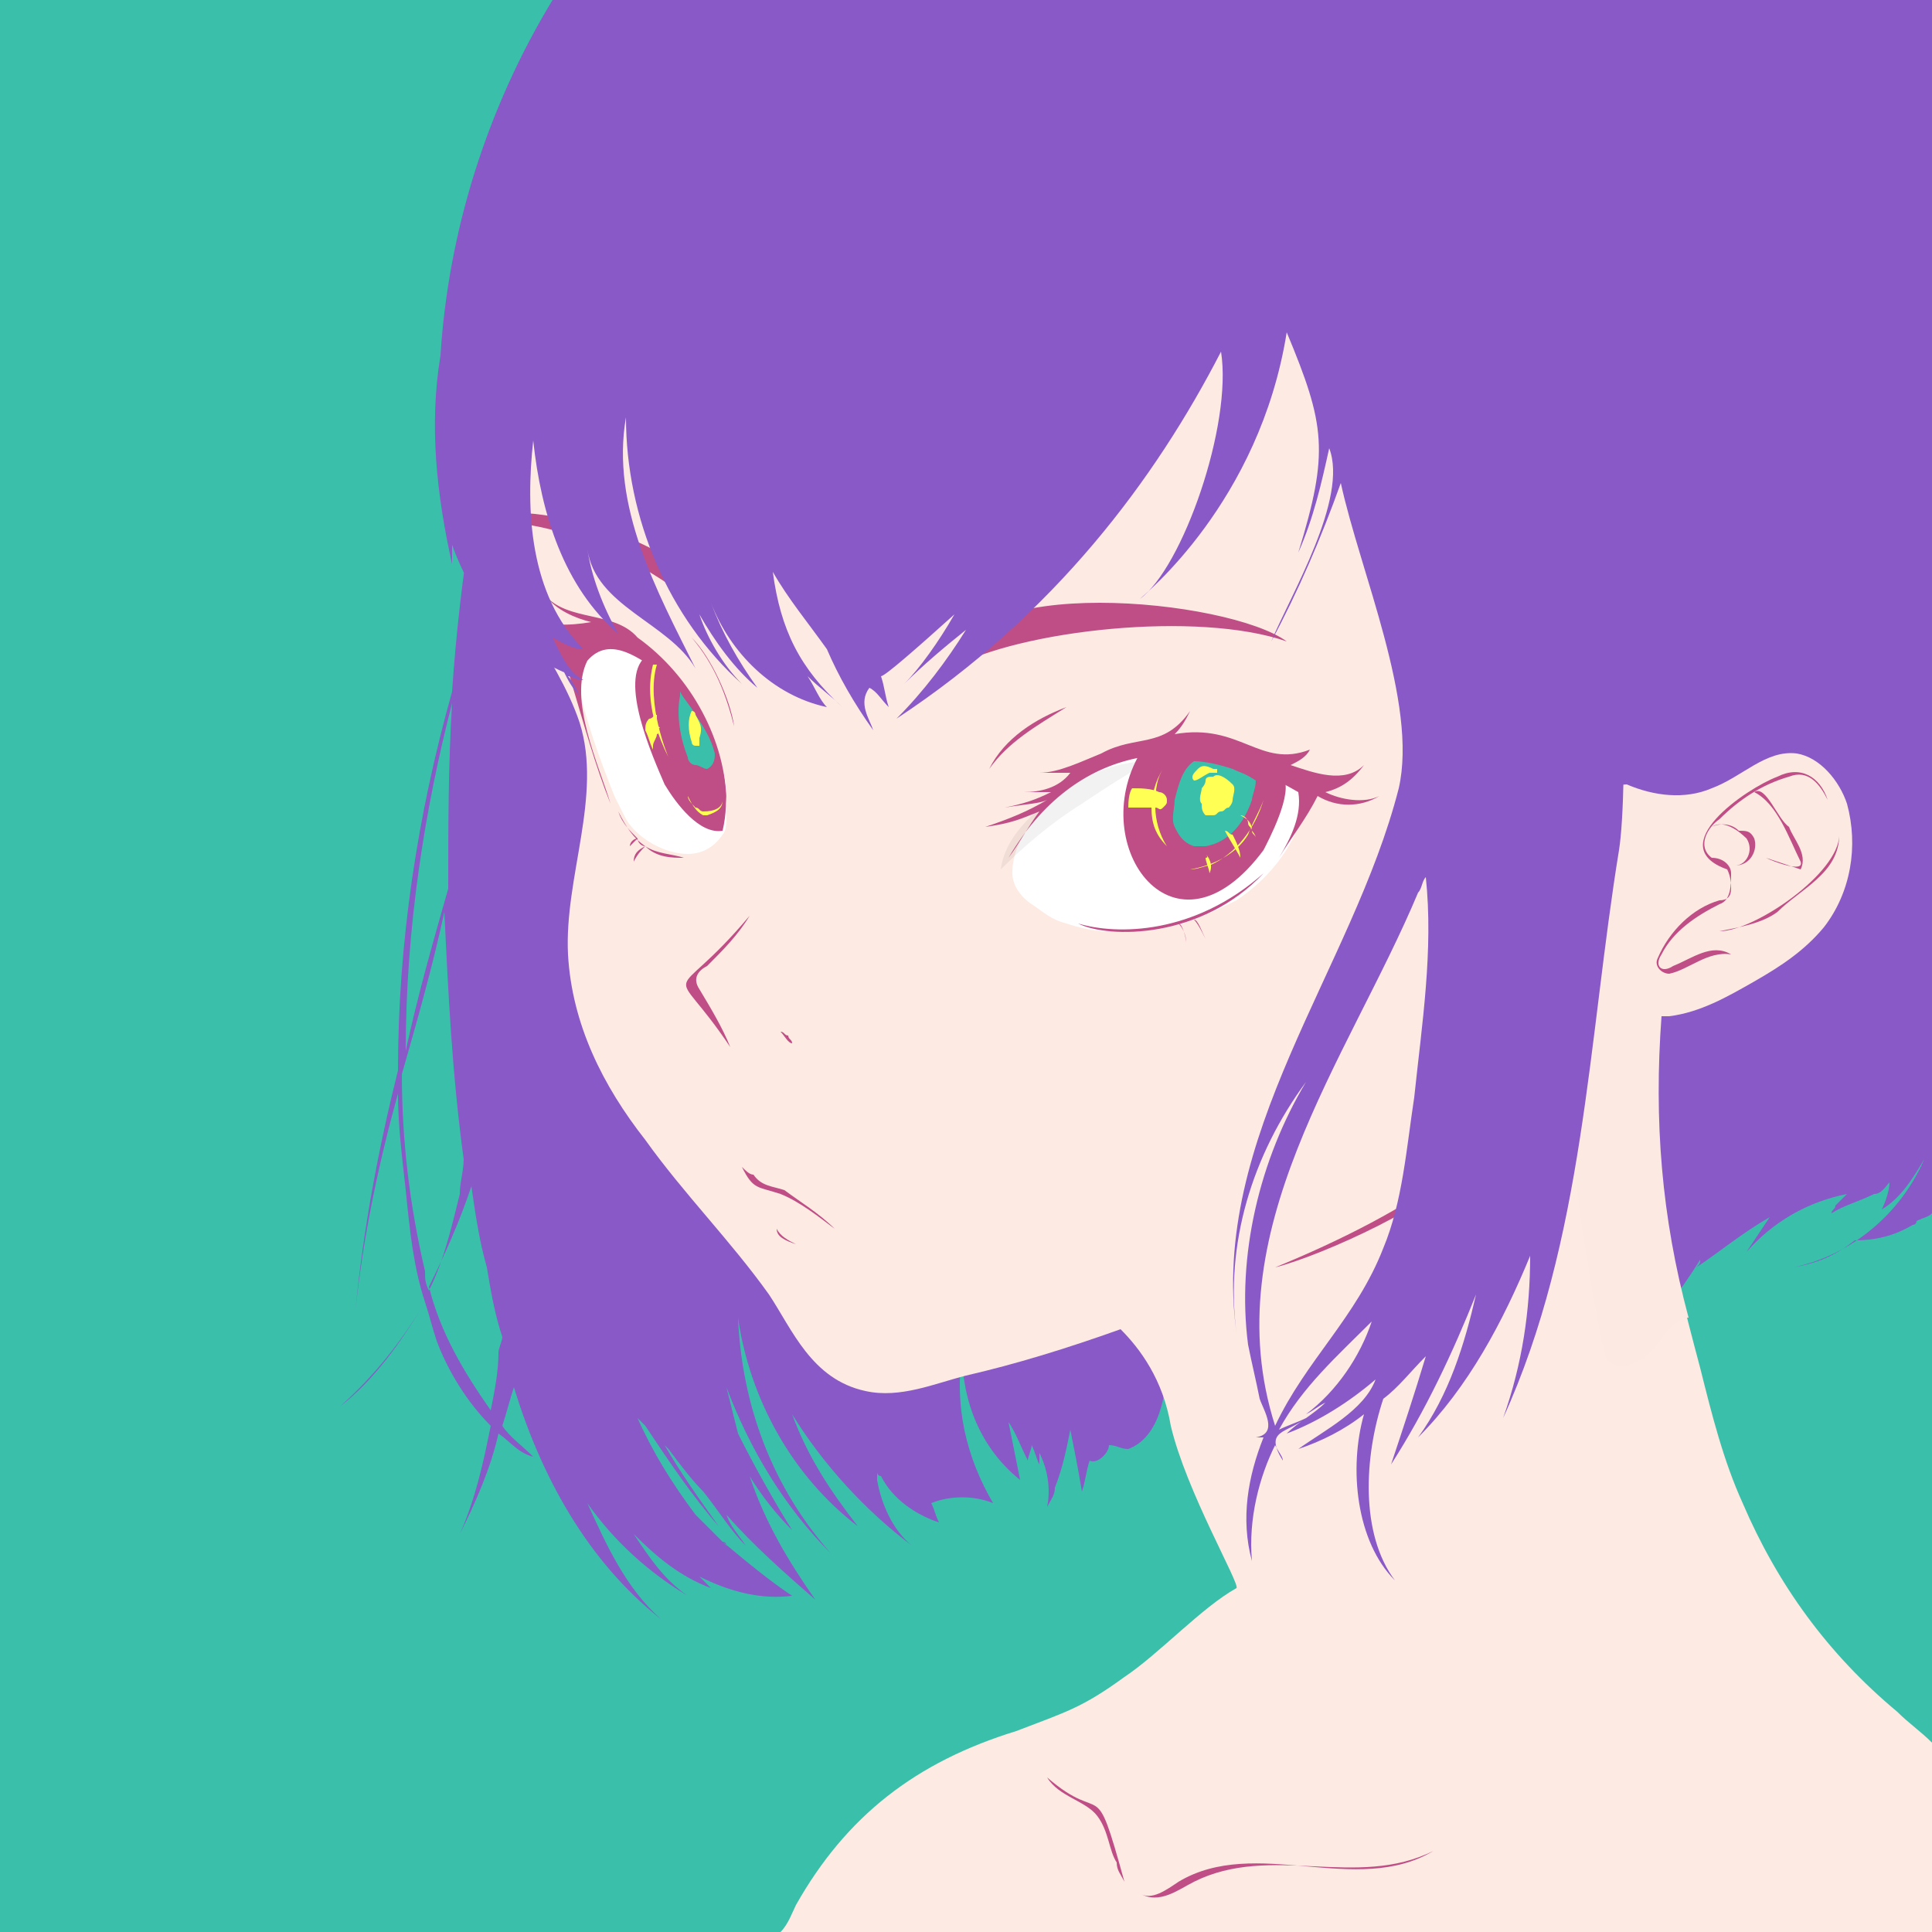
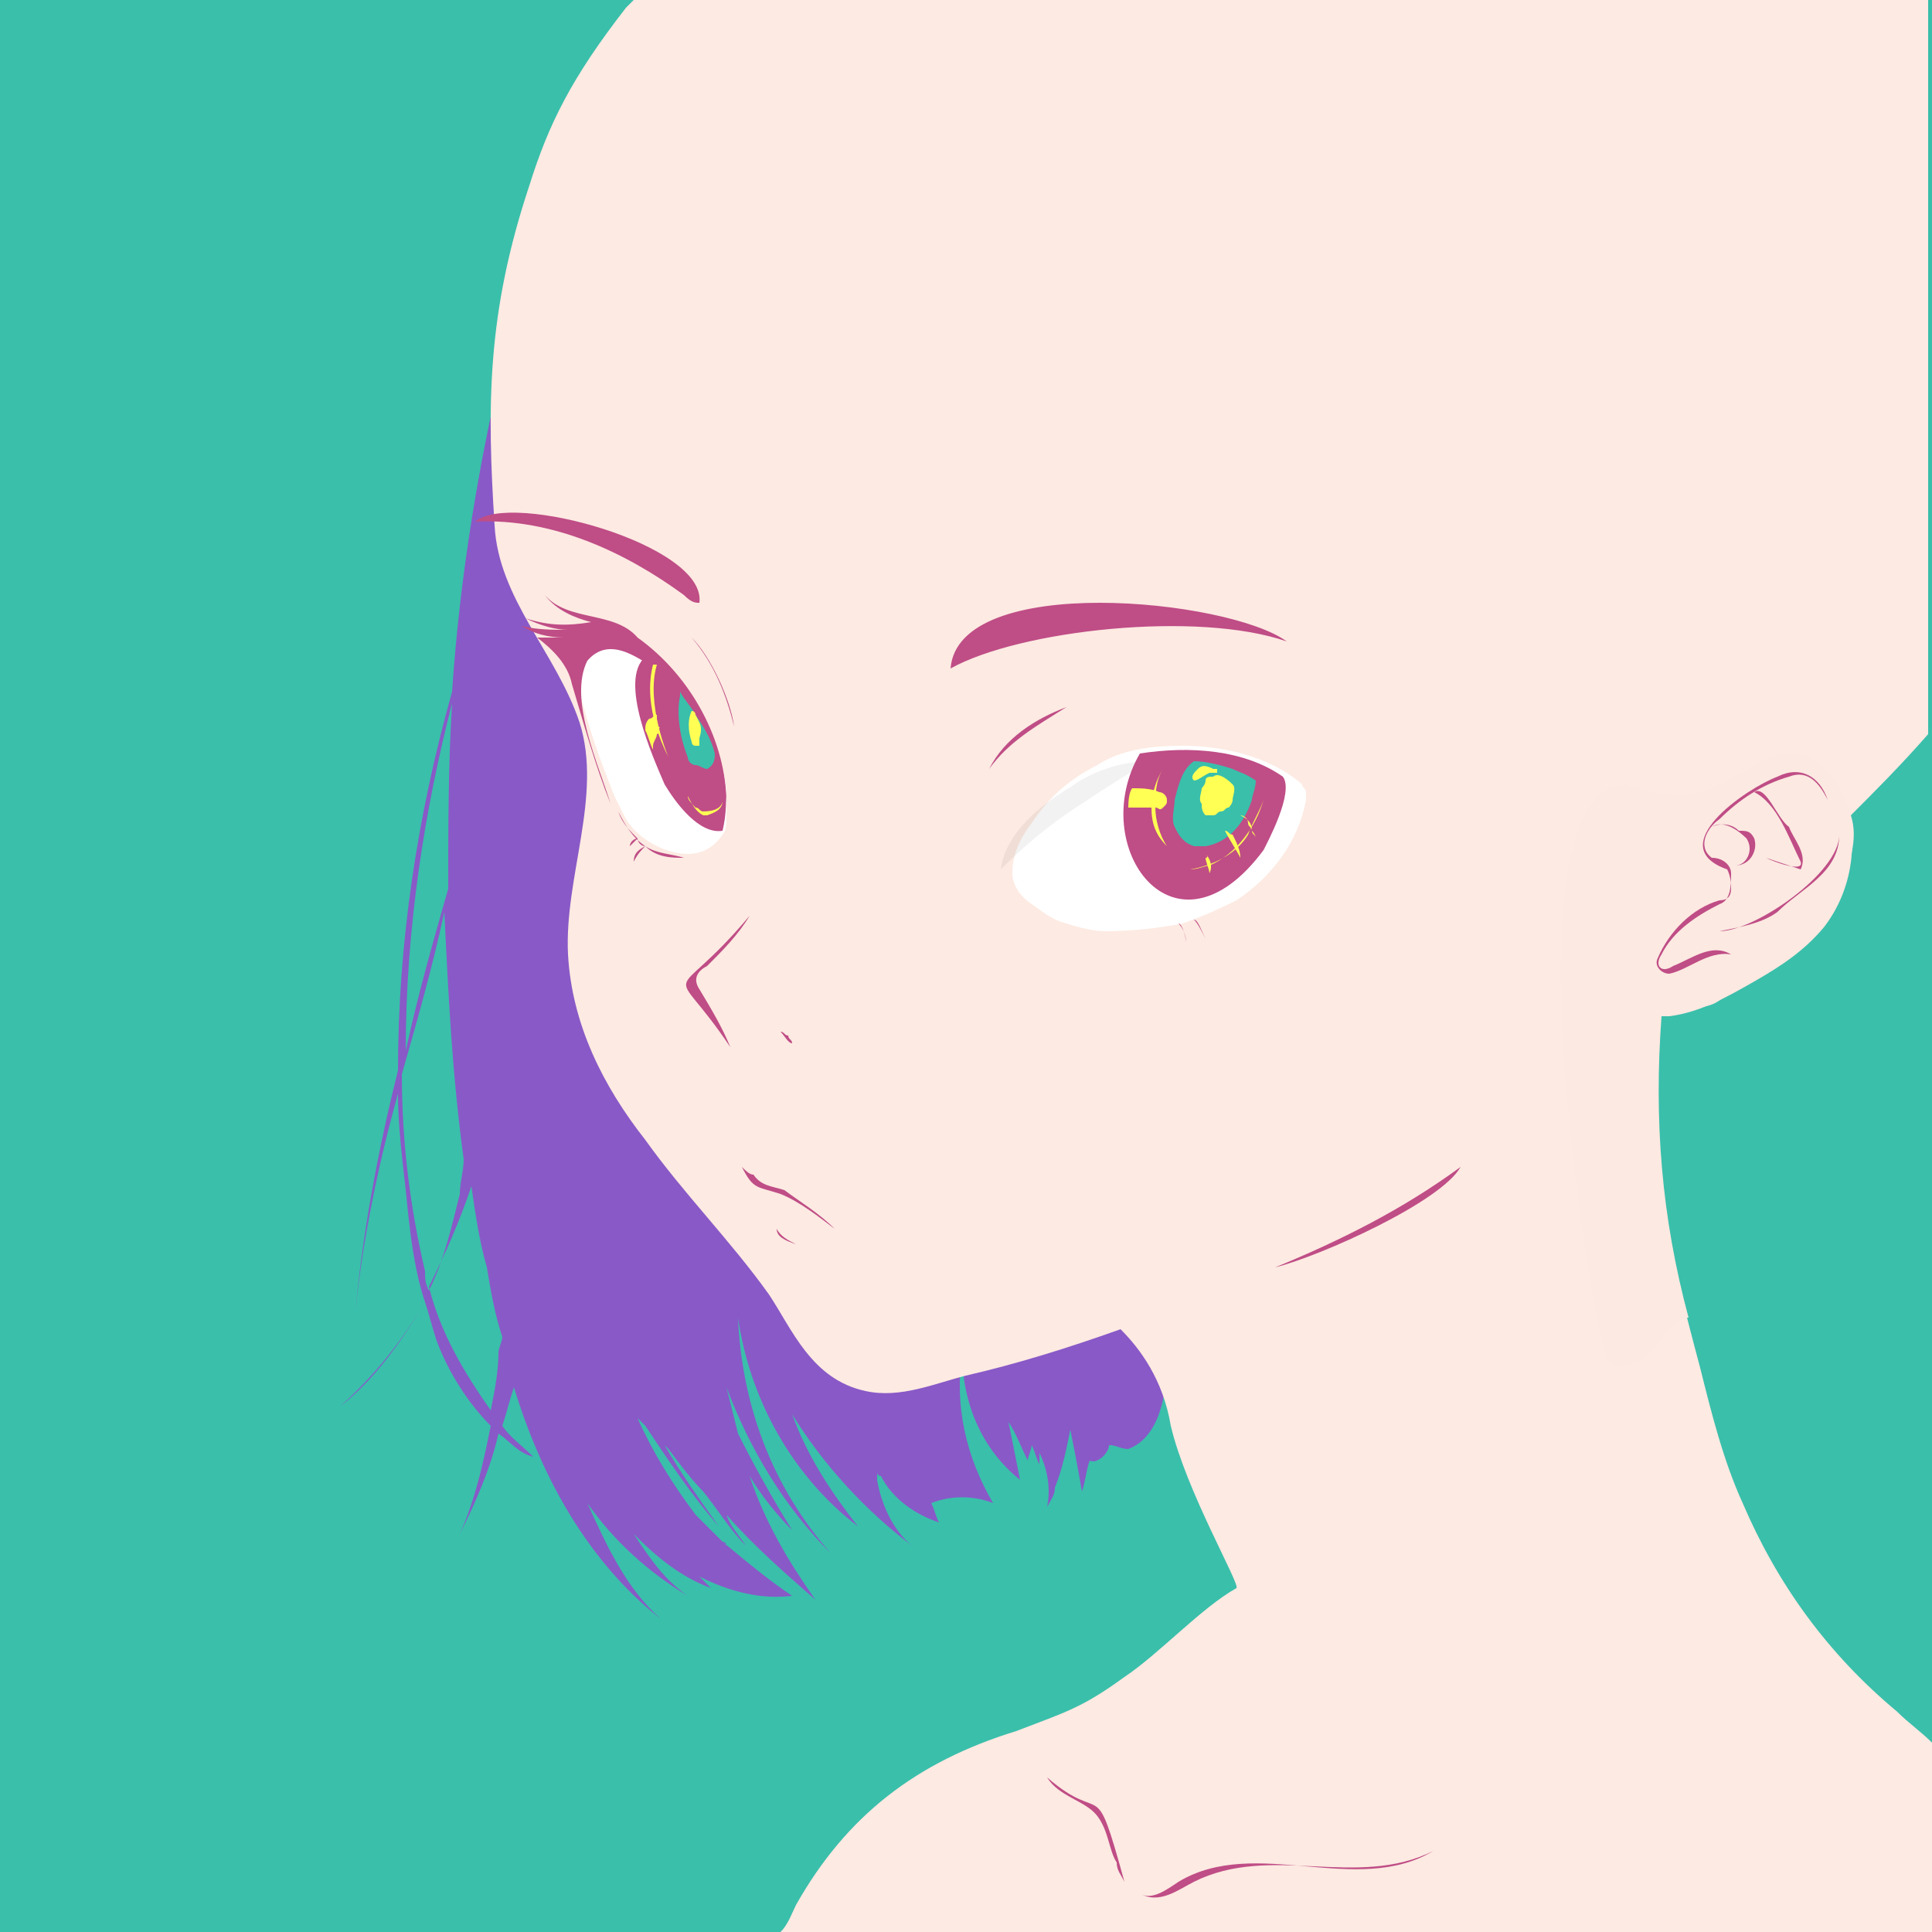
<svg xmlns="http://www.w3.org/2000/svg" xml:space="preserve" style="enable-background:new 0 0 50 50;" viewBox="0 0 50 50" y="0px" x="0px" id="レイヤー_1" version="1.1">
  <style type="text/css">
	.st0{fill:#3ABFAB;}
	.st1{fill:#8959C7;}
	.st2{fill:none;}
	.st3{fill:#FDEAE2;}
	.st4{fill:#FFFFFF;}
	.st5{opacity:5.100000e-02;fill:#040000;enable-background:new    ;}
	.st6{fill:#FCE9E1;}
	.st7{fill:#BF4D86;}
	.st8{fill:#FFFF54;}
	.st9{opacity:7.060000e-02;fill:#040000;enable-background:new    ;}
</style>
  <path d="M0,0h50v50H0V0z" class="st0" id="レイヤー_20" />
  <path d="M13.1,9c-0.7,2.9-1.2,5.9-1.4,8.9c-0.9,3.2-1.4,6.5-1.4,9.8c-0.5,2-0.9,4.1-1.1,6.2  c0.2-1.9,0.6-3.8,1.1-5.6c0,0.8,0.1,1.6,0.2,2.5c0.1,1,0.2,2,0.5,2.9c-0.6,1-1.3,1.9-2.2,2.7c0.9-0.7,1.6-1.7,2.2-2.7  c0.1,0.3,0.2,0.7,0.3,1c0.3,0.8,0.8,1.6,1.4,2.2c-0.2,1-0.4,1.9-0.8,2.8c0.4-0.8,0.8-1.7,1-2.6c0.3,0.2,0.5,0.5,0.9,0.6  c-0.3-0.3-0.6-0.5-0.8-0.8c0.1-0.3,0.2-0.7,0.3-1c0.7,2.3,1.9,4.5,3.8,6c-0.9-0.8-1.4-1.9-1.9-3c0.7,1,1.6,1.8,2.6,2.4  c-0.6-0.4-1-1-1.4-1.6c0.6,0.6,1.2,1.1,2,1.4c-0.1-0.1-0.2-0.2-0.3-0.3c0.8,0.4,1.6,0.6,2.4,0.5c-0.6-0.4-1.2-0.9-1.8-1.4  c0,0,0.1,0,0.1,0.1c-0.3-0.3-0.5-0.5-0.8-0.8c-0.6-0.8-1.1-1.6-1.5-2.5c0.1,0.1,0.2,0.2,0.2,0.2c0.6,0.9,1.2,1.8,1.9,2.6  c-0.5-0.7-1-1.4-1.4-2.1l0.1,0.1c0.3,0.4,0.6,0.8,0.9,1.1c0.4,0.5,0.7,1,1.1,1.4c-0.2-0.3-0.4-0.5-0.5-0.8c0.7,0.8,1.5,1.5,2.3,2.2  c-0.7-1-1.3-2-1.7-3.2c0.3,0.5,0.7,1,1.1,1.4c-0.5-0.8-1-1.7-1.4-2.5c-0.1-0.4-0.2-0.8-0.3-1.2c0.6,1.6,1.5,3.1,2.7,4.3  c-1.5-1.7-2.3-3.8-2.4-6.1c0.3,2.1,1.4,4.1,3.1,5.4c-0.7-0.9-1.3-1.8-1.7-2.9c0.8,1.3,1.9,2.5,3.1,3.4c-0.5-0.4-0.8-1.1-0.9-1.7  v-0.2c0,0,0,0.1,0.1,0.1c0.3,0.6,0.9,1,1.5,1.2c-0.1-0.2-0.1-0.3-0.2-0.5c0.5-0.2,1.1-0.2,1.6,0c-0.7-1.2-1-2.5-0.8-3.9  c0,1.3,0.5,2.5,1.5,3.3c-0.1-0.5-0.2-1-0.3-1.5c0.2,0.3,0.3,0.6,0.5,1c0-0.1,0.1-0.3,0.1-0.4c0.1,0.2,0.1,0.3,0.2,0.5  c0-0.1,0-0.2,0-0.3c0.2,0.4,0.3,0.9,0.2,1.4c0.1-0.2,0.2-0.3,0.2-0.5l0,0l0,0c0.2-0.5,0.3-1,0.4-1.5c0.1,0.5,0.2,1,0.3,1.6  c0.1-0.3,0.1-0.5,0.2-0.8c0.2,0.1,0.5-0.2,0.5-0.4c0.2,0,0.3,0.1,0.5,0.1c0.8-0.3,1-1.4,1-2.3C30.8,33.1,13.1,8.9,13.1,9z   M11.7,18.2c-0.1,1.6-0.1,3.2-0.1,4.8c-0.4,1.4-0.8,2.8-1.1,4.2C10.5,24,11,20.9,11.7,18.2z M10.4,27.8c0.4-1.4,0.8-2.8,1.1-4.2  c0.1,2.1,0.2,4.2,0.5,6.4c0,0.3-0.1,0.6-0.1,0.9c-0.2,0.8-0.4,1.7-0.8,2.5C11,33.2,11,33.1,11,32.9C10.6,31.2,10.4,29.5,10.4,27.8z   M12.9,35c0,0.5-0.1,1-0.2,1.5c-0.7-1-1.3-2-1.6-3.2c0.4-0.8,0.8-1.7,1.1-2.6c0.1,0.7,0.2,1.4,0.4,2.1c0.1,0.6,0.2,1.2,0.4,1.8  C13,34.7,12.9,34.9,12.9,35z" class="st1" id="奥の髪" />
  <g id="ベース肌色">
    <path d="M20.6,49.3c1.3-2.3,3-3.7,5.7-4.5c1.3-0.5,1.7-0.6,2.8-1.4c0.9-0.6,2.1-1.8,2.9-2.3c0.1,0-1.3-2.5-1.7-4.2   c-0.2-1.1-0.8-1.9-1.3-2.5c-1.4,0.5-2.7,0.8-4,1.2c-0.9,0.2-1.8,0.6-2.6,0.4c-1.5-0.3-1.9-1.6-2.5-2.5c-1-1.5-2.2-2.6-3.2-4   s-1.9-3.1-2-4.8c-0.1-2,0.9-4.1,0.3-6c-0.5-1.8-2-3.2-2.2-5.1c-0.2-3.1-0.2-5.5,0.9-8.8c0.5-1.5,1.2-2.8,2.5-4.6   c0,0,0.1-0.1,0.2-0.2H0v50h20.3C20.4,49.8,20.5,49.5,20.6,49.3z" class="st2" />
    <path d="M13.7,4.8c-1.1,3.3-1.1,5.7-0.9,8.8c0.1,1.9,1.6,3.3,2.2,5.1c0.6,1.9-0.4,4-0.3,6c0.1,1.8,0.9,3.4,2,4.8   c1,1.4,2.2,2.6,3.2,4c0.6,0.9,1.1,2.2,2.5,2.5c0.9,0.2,1.8-0.2,2.6-0.4c1.3-0.3,2.6-0.7,4-1.2c0.5,0.5,1.1,1.3,1.3,2.5   c0.4,1.7,1.8,4.1,1.7,4.2c-0.9,0.5-2,1.7-2.9,2.3c-1.1,0.8-1.5,0.9-2.8,1.4c-2.6,0.8-4.4,2.2-5.7,4.5c-0.1,0.2-0.2,0.5-0.4,0.7H50   v-4.9c-0.3-0.3-0.6-0.5-0.9-0.8c-1.8-1.5-3.1-3.3-4-5.4c-0.5-1.1-0.8-2.3-1.1-3.5c-0.8-3-1.6-6.2-1.1-9.3c0.3,0,0.7,0,1,0   c0.3-0.1,0.5,0,1-0.6c0.4-0.4,0.7-0.3,1-0.5s0.3-0.2,0.7-0.6s1.7-2.1,1.3-3.3c0.6-0.6,1.3-1.3,2-2.1V0H16.4l-0.2,0.2   C14.8,2,14.2,3.2,13.7,4.8z" class="st3" />
    <path d="M26.7,21.3c-0.3,0.4-0.5,0.8-0.5,1.3c0,0.3,0.2,0.6,0.5,0.8s0.5,0.4,0.9,0.5c0.3,0.1,0.7,0.2,1,0.2   c0.2,0,1,0,2-0.2c0.6-0.2,1.2-0.5,1.4-0.6c0.9-0.6,1.6-1.5,1.8-2.6c0-0.1,0-0.1,0-0.2s-0.1-0.1-0.1-0.2c-0.8-0.7-2-1-3.1-1   c-0.8,0-1.6,0.1-2.2,0.5C27.6,20.2,27.1,20.7,26.7,21.3z" class="st4" />
    <path d="M25.9,22.5c0.6-0.6,1.3-1.2,2.1-1.7c0.6-0.4,1.2-0.8,1.8-1.1c-0.7,0-1.4,0.2-2,0.6c-0.1,0.1-0.2,0.1-0.3,0.2   C26.7,21,26,21.7,25.9,22.5z" class="st5" />
    <path d="M15.4,16.6c-0.1-0.1-0.5,0.2-0.5,0.3c-0.1,0.1,0,0.3,0,0.5c0.2,1.1,0.6,2.2,1,3.2c0.1,0.2,0.2,0.4,0.3,0.6   c0.3,0.5,1,0.9,1.6,0.9c0.4,0,0.7-0.2,0.9-0.5c0.1-0.1,0.1-0.3,0.1-0.5s0-0.4,0-0.6s-0.1-0.7-0.2-0.9c-0.1-0.3-0.6-1.3-0.7-1.5   s-0.6-0.8-0.7-0.8c-0.3-0.2-0.6-0.5-0.9-0.6C16,16.6,15.6,16.5,15.4,16.6z" class="st4" />
  </g>
-   <path d="M42.2,34.6c0.8-0.5,1.3-1.2,1.8-2c0,0.1,0,0.1-0.1,0.2c0.6-0.4,1.2-0.9,1.9-1.3  c-0.2,0.3-0.4,0.6-0.6,0.9c0.7-0.8,1.6-1.3,2.6-1.5c-0.1,0.1-0.2,0.2-0.3,0.3c0,0.1-0.1,0.1-0.1,0.2c0.3-0.2,0.7-0.3,1.1-0.5  c0.2,0,0.3-0.2,0.4-0.3c0,0.2-0.1,0.5-0.2,0.7c0.5-0.3,0.8-0.8,1.1-1.3c-0.6,1.4-1.9,2.5-3.4,2.8c0.6-0.1,1.1-0.3,1.6-0.7  c0.5,0,1-0.1,1.5-0.4l0,0c0,0,0.1,0,0.1-0.1c0.2-0.1,0.3-0.1,0.4-0.2V0H38.1C38.1,0,42.2,34.2,42.2,34.6z" class="st1" id="側面_x3001_後髪_1_" />
  <g id="耳">
    <path d="M47.8,20.8c-0.2-0.6-0.7-1.2-1.3-1.3c-0.8-0.1-1.4,0.6-2.2,0.9c-0.7,0.3-1.5,0.2-2.2-0.1   c-3.4,0.1-0.7,14.8-0.5,14.9c0.3,0.3,0.8,0.1,1.1-0.2s0.6-0.9,1-0.9C43,31.5,42.8,29,43,26.3c0,0,0.1,0,0.2,0   c0.8-0.1,1.5-0.5,2.2-0.9s1.3-0.8,1.8-1.4C47.9,23.1,48.1,21.9,47.8,20.8z" class="st6" />
    <path d="M28.9,48.2c0,0.2,0.1,0.3,0.2,0.5c-0.8-2.9-0.5-1.4-2-2.7c0.3,0.5,1,0.6,1.3,1C28.7,47.4,28.7,47.9,28.9,48.2z    M37.1,47.9c-2,1.2-4.6-0.4-6.6,0.8c-0.3,0.2-0.7,0.5-1,0.3c0.5,0.3,1-0.1,1.4-0.3C32.9,47.7,35.1,48.9,37.1,47.9z M29.5,19.5   c-1.4,2.4,0.9,5.6,3.2,2.5c0.1-0.2,0.8-1.5,0.5-1.9C32.2,19.4,30.8,19.3,29.5,19.5z M16.7,17c-0.7,0.6,0.2,2.6,0.5,3.3   c0.3,0.5,0.9,1.3,1.5,1.2C19.1,19.8,18.1,18,16.7,17C16.7,16.9,16.7,16.9,16.7,17z" class="st7" />
-     <path d="M35.7,20.6c-0.4,0.2-1,0.1-1.4-0.1c0.4-0.1,0.7-0.3,1-0.7c-0.5,0.5-1.3,0.2-1.9,0c0.2-0.1,0.4-0.2,0.5-0.4   c-1.3,0.5-1.8-0.7-3.5-0.4c0.2-0.2,0.3-0.4,0.4-0.6c-0.7,1-1.4,0.6-2.3,1.1C28,19.7,27.4,20,26.9,20c0.3,0,0.5,0,0.8,0   c-0.3,0.4-0.8,0.5-1.2,0.5c0.3,0,0.5,0,0.7,0c-0.4,0.2-0.7,0.3-1.2,0.4c0.6-0.1,0.9-0.1,1.1-0.2c-0.5,0.3-1,0.5-1.6,0.7   c0.7-0.1,0.9-0.2,1.4-0.4c-0.3,0.4-0.5,0.8-0.8,1.2l0,0c1.7-2.9,4.6-3.4,7.5-1.7c0.1,0.6-0.2,1.2-0.5,1.7c0.3-0.5,0.7-1,1-1.6   C34.6,20.9,35.2,20.9,35.7,20.6z M32.7,22.6c-1.8,1.6-3.8,1.6-4.8,1.3C28.7,24.3,31.1,24.3,32.7,22.6z" class="st7" />
    <path d="M30.9,23.8c0.1,0.1,0.2,0.3,0.3,0.5C31.1,24.1,31,23.8,30.9,23.8z M30.5,23.9c0.1,0.1,0.2,0.3,0.2,0.5   C30.7,24.3,30.6,23.9,30.5,23.9z M16.5,16.5c-0.6-0.7-1.8-0.4-2.4-1.1c0.3,0.4,0.8,0.6,1.2,0.7c-0.6,0.1-1.1,0.1-1.7-0.1   c0.4,0.2,0.8,0.3,1.1,0.3c-0.4,0-0.8,0-1.2-0.1c0.3,0.2,0.7,0.3,1.1,0.3c-0.2,0-0.5,0-0.7,0c0.4,0.3,0.8,0.7,0.9,1.2   c0.3,1,0.6,2.1,1,3.1c-0.3-1-1.1-2.7-0.6-3.7c0.6-0.7,1.4,0,1.9,0.3c0.9,0.9,1.6,2.1,1.7,3.4C18.8,19.2,17.9,17.5,16.5,16.5z    M16.7,21.9c-0.3-0.2-0.5-0.5-0.7-0.9c0.1,0.3,0.3,0.5,0.5,0.7c-0.1,0.1-0.1,0.1-0.2,0.2c0-0.1,0.1-0.2,0.2-0.2   C16.5,21.8,16.6,21.9,16.7,21.9c-0.2,0.1-0.3,0.2-0.3,0.4C16.5,22.1,16.6,22,16.7,21.9c0.3,0.3,0.7,0.3,1,0.3   C17.4,22.1,17,22.1,16.7,21.9z M25.6,19.9c0.4-0.8,1.2-1.3,2-1.6C26.8,18.8,26.1,19.2,25.6,19.9z M17.9,16.5c0.5,0.5,1,1.6,1.1,2.3   C18.8,18,18.5,17.2,17.9,16.5z M24.6,17.3c0.2-2.5,7.2-1.8,8.7-0.7C31,15.8,26.4,16.3,24.6,17.3z M18.1,15.6   c0.2-1.5-4.9-2.9-5.8-2.1c2-0.1,3.9,0.8,5.4,1.9C17.9,15.6,18,15.6,18.1,15.6z M18.3,25c0.4-0.4,0.8-0.8,1.1-1.3   c-2.1,2.5-2.1,1-0.5,3.4c-0.2-0.5-0.5-1-0.8-1.5C17.9,25.3,18.1,25.1,18.3,25z M20.4,26.8c-0.1,0-0.1-0.1-0.2-0.1   c0.1,0.1,0.2,0.3,0.3,0.3C20.5,26.9,20.4,26.9,20.4,26.8z M19.2,30.2c0.3,0.6,0.4,0.5,1,0.7c0.5,0.2,1,0.6,1.4,0.9   c-0.4-0.4-0.9-0.7-1.3-1c-0.3-0.1-0.6-0.1-0.8-0.4C19.4,30.4,19.3,30.3,19.2,30.2z M20.1,31.8c0.1,0.2,0.3,0.3,0.5,0.4   C20.3,32.1,20.1,32,20.1,31.8z M37.8,30.2c-1.5,1.1-3.1,1.9-4.8,2.6C34.2,32.5,37.3,31.1,37.8,30.2z M47.3,20.7   c-0.2-0.6-0.7-0.9-1.3-0.6c-0.8,0.3-3,1.8-1.3,2.4c0.1,0.2,0.1,0.4,0.1,0.5c0,0.2-0.1,0.3-0.3,0.3c-0.7,0.2-1.3,0.8-1.6,1.5   c-0.1,0.2,0.1,0.4,0.3,0.4c0.5-0.1,1-0.6,1.6-0.5c-0.5-0.3-1,0.1-1.5,0.3c-0.3,0.2-0.5,0-0.3-0.3c0.3-0.6,0.9-1,1.5-1.3   c0.3-0.1,0.3-0.5,0.3-0.8c0-0.2-0.2-0.4-0.5-0.4c-0.4-0.3-0.1-0.8,0.2-1c0.5-0.5,1.1-0.9,1.8-1.1C46.8,19.9,47.1,20.3,47.3,20.7" class="st7" />
    <path d="M45.4,20.5c0.6,0.3,0.9,1.2,1.2,1.8c0.1,0.3-0.7,0-0.9-0.1c0.3,0.1,0.6,0.2,0.9,0.3c0.2-0.4-0.2-0.8-0.3-1.1   C46,21.2,45.7,20.3,45.4,20.5z M44.3,21.4c0.3-0.2,0.7,0.1,0.9,0.3c0.2,0.3,0,0.7-0.3,0.7c0.4,0,0.6-0.4,0.5-0.7   c-0.1-0.2-0.2-0.2-0.4-0.2C44.8,21.3,44.5,21.3,44.3,21.4z" class="st7" />
    <path d="M44.5,24.1c0.5-0.1,1.1-0.2,1.5-0.5c0.6-0.6,1.6-1,1.6-2C47.6,22.6,45.4,24.1,44.5,24.1z" class="st7" />
    <path d="M31.9,19.9c-0.3-0.1-0.7-0.2-1-0.2c-0.3,0.2-0.4,0.6-0.5,1c0,0.2-0.1,0.5,0,0.7s0.2,0.4,0.5,0.5   c0.1,0,0.2,0,0.3,0c0.6-0.1,1-0.6,1.2-1.2c0-0.1,0.1-0.3,0.1-0.5C32.2,20,32.1,20,31.9,19.9z M18,18.5c-0.1-0.2-0.3-0.4-0.4-0.6   c0,0,0,0,0,0.1c-0.1,0.5,0,1.1,0.2,1.6c0,0.1,0.1,0.2,0.2,0.2s0.2,0.1,0.3,0.1c0.2-0.1,0.2-0.3,0.2-0.4l0,0   C18.4,19.1,18.2,18.8,18,18.5z" class="st0" />
    <path d="M31.4,20.1c-0.1,0-0.2,0-0.2,0.1s-0.1,0.2-0.1,0.2c0,0.1-0.1,0.3,0,0.4c0,0.1,0,0.2,0.1,0.3c0.1,0,0.1,0,0.2,0   s0.1-0.1,0.2-0.1s0.1-0.1,0.2-0.1c0,0,0.1-0.1,0.1-0.2s0.1-0.3,0-0.4C31.7,20.1,31.5,20,31.4,20.1z M30.9,20.2   c-0.1-0.1,0-0.2,0.1-0.3c0.1-0.1,0.2-0.1,0.4,0c0,0,0,0,0.1,0V20c0,0-0.1,0-0.2,0C31.1,20.1,31,20.2,30.9,20.2z M18,18.5   c0,0,0-0.1-0.1-0.1c-0.1,0.2-0.1,0.5,0,0.8c0,0,0,0.1,0.1,0.1h0.1v-0.1v-0.1C18.2,18.8,18.1,18.7,18,18.5z M31.7,21.5   c0.1,0.2,0.3,0.5,0.4,0.7c0-0.2-0.1-0.4-0.2-0.6C31.8,21.6,31.8,21.5,31.7,21.5L31.7,21.5L31.7,21.5z M32.1,21.1   c0.1,0,0.2,0.1,0.2,0.2s0.1,0.1,0.1,0.2s0.1,0.1,0.1,0.2c0-0.1-0.1-0.2-0.1-0.2C32.4,21.3,32.3,21.2,32.1,21.1   C32.2,21.1,32.1,21.1,32.1,21.1z M31.2,22.2c0,0.1,0.1,0.3,0.1,0.4c0.1-0.2,0-0.4-0.1-0.5C31.2,22.1,31.3,22.2,31.2,22.2z" class="st8" />
    <path d="M32.7,20.7c-0.1,0.3-0.3,0.6-0.4,0.9c-0.3,0.5-0.9,0.8-1.5,0.9c0.2,0,0.4-0.1,0.5-0.1   C32,22.1,32.5,21.4,32.7,20.7z M30.1,19.9c-0.2,0.3-0.3,0.7-0.3,1c0,0.4,0.1,0.7,0.4,1c-0.2-0.3-0.3-0.7-0.3-1S29.9,20.2,30.1,19.9   z M18.7,20.7c0,0.2-0.2,0.3-0.5,0.3c-0.1,0-0.1-0.1-0.2-0.1c-0.1-0.1-0.2-0.2-0.2-0.3c0.1,0.2,0.2,0.4,0.4,0.5h0.1l0,0   C18.6,21,18.7,20.9,18.7,20.7z M17,18.8c0-0.1,0-0.2,0-0.3c-0.1,0-0.1,0.1-0.2,0.1c-0.1,0.1-0.1,0.2-0.1,0.3   c0.1,0.2,0.1,0.3,0.2,0.5v-0.1c0-0.1,0.1-0.2,0.1-0.3C17,19,17.1,19,17,18.8C17.1,18.9,17.1,18.8,17,18.8   C17.1,18.8,17.1,18.8,17,18.8z" class="st8" />
    <path d="M29.5,20.9c-0.1,0-0.3,0-0.3,0c0-0.4,0.1-0.5,0.1-0.5c0.2,0,0.5,0,0.7,0.1c0.1,0,0.2,0.1,0.2,0.2   s0,0.1-0.1,0.2s-0.1,0-0.2,0C29.7,20.9,29.5,20.9,29.5,20.9z M16.9,17.2c-0.1,0.4-0.2,1.2,0.4,2.4c0,0-0.6-1.4-0.3-2.4H16.9z" class="st8" />
  </g>
-   <path d="M28.7,47.7L28.7,47.7L28.7,47.7z" class="st9" id="シャドウ" />
-   <path d="M11.4,9.2c-0.3,1.8-0.1,3.6,0.3,5.4v-0.5c0.5,1.4,1.5,2.7,2.9,3.3c0.1,0.2,0.2,0.4,0.4,0.6  c-0.1-0.2-0.2-0.4-0.3-0.5c0.1,0,0.2,0.1,0.4,0.1c-0.4-0.2-0.6-0.7-0.8-1.1c0.2,0.1,0.5,0.3,0.8,0.3c-1.4-1.4-1.5-3.6-1.3-5.4  c0.2,1.9,0.8,3.8,2.2,5c-0.4-0.7-0.7-1.5-0.8-2.2c0.2,1.5,2.1,1.9,2.8,3.1c-1-2-2.2-4.2-1.8-6.5c0,2.6,1.1,5.2,3,6.9  c-0.5-0.5-0.9-1.2-1.1-1.8c0.4,0.7,0.9,1.4,1.5,1.9c-0.5-0.7-0.9-1.4-1.2-2.2c0.5,1.3,1.6,2.4,3,2.7c-0.2-0.2-0.3-0.5-0.5-0.8  c0.3,0.3,0.6,0.5,0.9,0.8c-1.1-1-1.6-2-1.8-3.5c0.4,0.7,0.9,1.3,1.4,2c0.3,0.7,0.7,1.4,1.2,2.1c-0.1-0.3-0.4-0.7-0.1-1.1  c0.2,0.1,0.3,0.3,0.5,0.5c-0.1-0.3-0.1-0.5-0.2-0.8c0.1,0,0.9-0.7,1.9-1.6c-0.4,0.7-0.9,1.4-1.3,1.8c0.5-0.5,1.1-1,1.6-1.4  c-0.5,0.8-1.1,1.6-1.8,2.3c4.1-2.7,6.7-6.2,8.4-9.5c0.3,1.9-1,5.6-2.1,6.4c0.1-0.1,3.1-2.5,3.8-6.9c1,2.4,1.1,3.1,0.3,5.7  c0.4-0.9,0.6-1.8,0.8-2.7c0.5,1.3-1,3.8-1.5,5c0.7-1.3,1.3-2.7,1.8-4.1c0.5,2.3,2,5.7,1.5,7.9c-1.2,4.7-4.9,9-4.2,14.1  c-0.3-2.3,0.4-4.6,1.8-6.5c-1.2,2-1.8,4.5-1.5,6.8c0.1,0.5,0.2,0.9,0.3,1.4c0.1,0.3,0.5,0.9-0.1,1c0.1,0,0.2,0,0.2,0  c-0.4,1-0.6,2.1-0.3,3.2c-0.1-1.1,0.2-2.2,0.6-3c0.1,0.2,0.2,0.3,0.2,0.4c-0.5-0.8,0.1-0.7,0.6-1.1c-0.2,0.1-0.5,0.2-0.7,0.3  c0.6-1.1,1.5-1.9,2.4-2.8c-0.3,0.9-0.9,1.8-1.7,2.4c0.2-0.1,0.3-0.2,0.5-0.3c-0.3,0.3-0.7,0.5-1,0.8c0.8-0.3,1.6-0.8,2.3-1.4  c-0.3,0.8-1.3,1.3-2,1.8c0.6-0.2,1.2-0.5,1.7-0.9c-0.4,1.4-0.2,3.3,0.8,4.3c-0.9-1.2-0.8-3.2-0.3-4.7c0.4-0.3,0.7-0.7,1.1-1.1  c-0.3,1-0.6,1.9-0.9,2.8c0.9-1.4,1.6-2.9,2.2-4.4c-0.3,1.3-0.7,2.6-1.5,3.7c1.3-1.3,2.2-3,2.9-4.7c0,1.4-0.2,2.8-0.7,4.2l0,0  c2.1-4.6,2.2-9.8,3-14.7c0.5-3.2-0.6-22-0.6-22h-27C12.6,2.8,11.6,6,11.4,9.2z M36.7,23.1c0.1-0.1,0.1-0.3,0.2-0.4  c0.2,1.9-0.1,3.8-0.3,5.7c-0.2,1.3-0.3,2.7-0.8,3.9c-0.7,1.8-2,2.9-2.8,4.6C31.4,31.9,34.9,27.4,36.7,23.1z" class="st1" />
</svg>